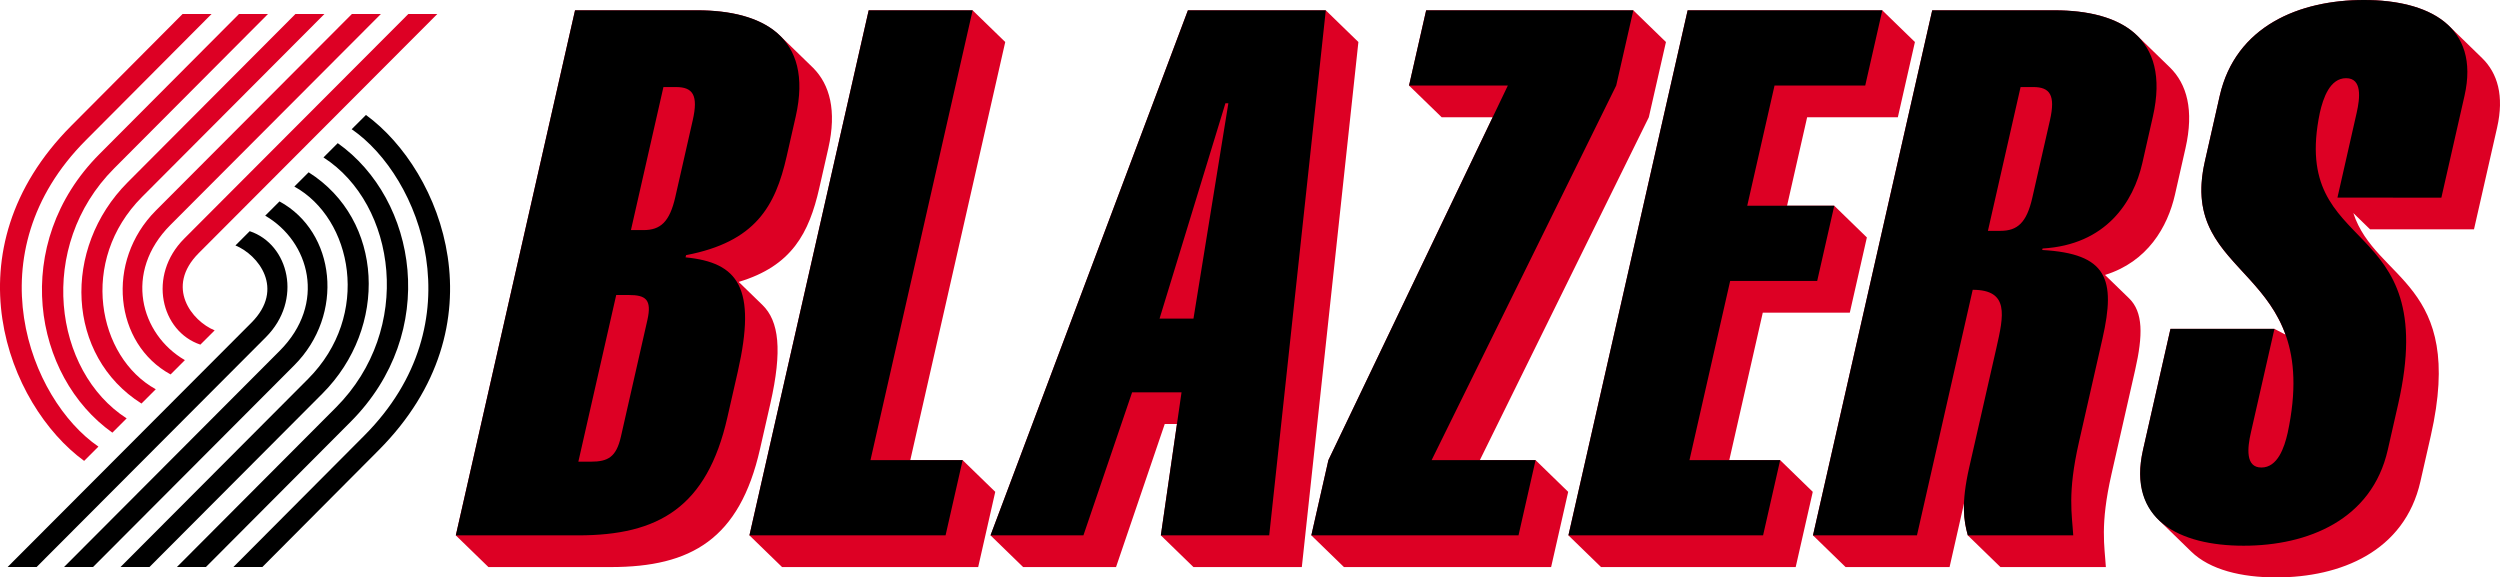
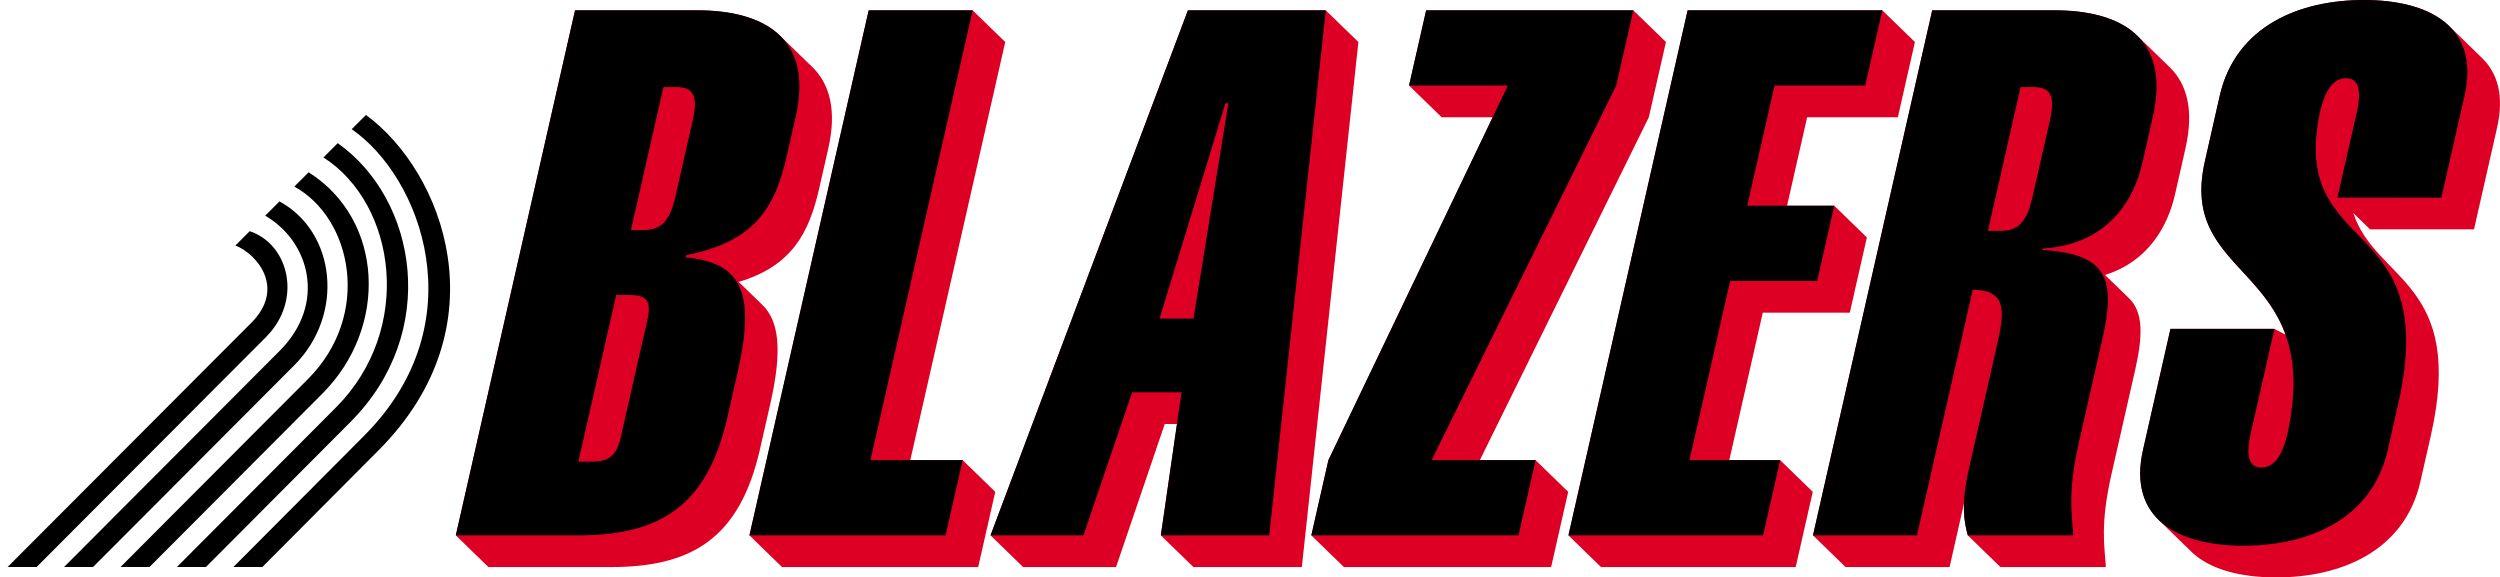
<svg xmlns="http://www.w3.org/2000/svg" xml:space="preserve" width="759.122" height="175.332" x="0px" y="0px" viewBox="0 0 759.122 175.332">
  <g style="display:inline">
    <path d="M-142.51-20.218c23.307 17.023 41.593 63.889 3.889 101.762l-35.349 35.506h-8.796l39.775-39.936c34.088-34.226 17.159-78.579-3.857-93.004zm-8.565 8.562c24.12 17.105 31.02 57.41 3.927 84.597l-43.955 44.106h-8.812L-151.6 68.58c23.636-23.71 18.364-61.65-3.813-75.901zm-8.84 8.85c22.857 14.434 24.226 47.098 4.202 67.178l-52.533 52.678h-8.796l56.953-57.107c19.337-19.39 13.463-48.692-4.164-58.418zm-8.85 8.84c17.086 9.286 19.858 34.35 4.48 49.767l-61.094 61.25h-8.812l65.49-65.654c14.277-14.314 9.137-33.178-4.402-41.031zm-9.043 9.04c11.967 3.99 16.104 20.967 4.908 32.19l-69.618 69.786h-8.809l74.023-74.174c10.3-10.323 2.078-20.639-4.838-23.468z" style="fill:#000;stroke:none;stroke-width:3.164" transform="translate(253.633 55.124)" />
-     <path d="M-228.087 84.825c-23.306-17.03-41.598-63.903-3.889-101.775l33.78-33.924h8.808l-38.209 38.36c-34.088 34.224-17.158 78.589 3.85 93zm8.574-8.572c-24.128-17.104-31.018-57.397-3.926-84.59l42.379-42.537h8.805L-218.987-3.98c-23.636 23.717-18.37 61.65 3.812 75.895zm8.84-8.84C-233.528 52.975-234.89 20.32-214.867.234l50.947-51.108h8.803l-55.38 55.541c-19.326 19.383-13.46 48.679 4.164 58.405zm8.844-8.84c-17.08-9.293-19.85-34.355-4.474-49.77l59.522-59.674h8.805l-63.916 64.065c-14.281 14.314-9.132 33.184 4.401 41.038zm9.04-9.05c-11.967-3.992-16.103-20.97-4.908-32.19l68.055-68.207h8.803l-72.444 72.602c-10.305 10.327-2.085 20.635 4.832 23.47z" style="fill:#dd0024;fill-opacity:1;stroke:none;stroke-width:3.164" transform="translate(253.633 55.124)" />
-     <path d="M671.432 171.143c5.694 5.54 15.247 7.845 25.818 7.845 19.48 0 38.95-7.84 43.775-29.119l3.157-13.887c10.628-46.819-16.73-46.87-23.524-67.628l5.08 4.937 31.559.002 7.021-30.9c2.183-9.619.156-16.517-4.584-21.127l-10.048-9.776c-5.69-5.534-15.266-7.834-25.827-7.834-19.477 0-38.937 7.839-43.775 29.114l-4.514 19.925c-6.21 27.337 16.843 31.233 24.504 52.588l-3.369-1.765h-31.57l-8.332 36.726c-2.27 9.986.186 16.847 5.126 21.652zM180.684 6.789 144.48 166.22l9.905 9.625h37.162c24.4 0 39.094-8.506 45.299-35.83l3.158-13.871c3.654-16.106 2.645-24.967-2.432-29.9l-7.191-6.987c16.18-4.845 21.371-14.864 24.469-28.504l2.746-12.086c2.599-11.46.421-19.312-4.582-24.37l-10.139-9.85c-5.678-5.493-14.882-7.657-25.027-7.657Zm89.166 0-36.21 159.43 9.905 9.623h59.553l5.183-22.84-9.904-9.625h-15.895l28.832-126.963-9.904-9.625Zm96.933 0-59.937 159.43 9.904 9.625h28.207l14.79-43.44h3.706l-4.89 33.815 9.904 9.625h32.906l17.178-159.43-9.905-9.625zm72.342 0-5.195 22.842 9.904 9.623h15.49l-49.88 104.123-5.184 22.842 9.904 9.623h62.908l5.182-22.84-9.904-9.625h-16.92l51.31-104.123 5.2-22.84-9.905-9.625zm79.4 0-36.2 159.43 9.902 9.623h59.107l5.186-22.84-9.903-9.625h-15.451L541.34 98.59h26.426l5.181-22.834-9.902-9.625H548.71l6.103-26.877h27.541l5.186-22.84-9.904-9.625zm74.264 0-36.203 159.43 9.904 9.625 31.57-.006 4.391-19.344c-.15 4.168.422 7.079 1.143 9.72l9.904 9.626h32.018c-.37-6.275-1.807-12.754 1.709-28.207l7.171-31.58c2.41-10.597 2.479-17.623-1.837-21.817l-7.3-7.092c12.924-4.005 19.005-14.568 21.241-24.38l3.195-14.098c2.634-11.6.423-19.466-4.713-24.518l-10.027-9.744c-5.677-5.497-14.85-7.615-25.002-7.615Z" style="display:inline;fill:#dd0024;fill-opacity:1;stroke:none;stroke-width:3.164" transform="translate(-6.074 -3.656)" />
+     <path d="M671.432 171.143c5.694 5.54 15.247 7.845 25.818 7.845 19.48 0 38.95-7.84 43.775-29.119l3.157-13.887c10.628-46.819-16.73-46.87-23.524-67.628l5.08 4.937 31.559.002 7.021-30.9c2.183-9.619.156-16.517-4.584-21.127l-10.048-9.776c-5.69-5.534-15.266-7.834-25.827-7.834-19.477 0-38.937 7.839-43.775 29.114l-4.514 19.925c-6.21 27.337 16.843 31.233 24.504 52.588l-3.369-1.765h-31.57l-8.332 36.726c-2.27 9.986.186 16.847 5.126 21.652zM180.684 6.789 144.48 166.22l9.905 9.625h37.162c24.4 0 39.094-8.506 45.299-35.83l3.158-13.871c3.654-16.106 2.645-24.967-2.432-29.9l-7.191-6.987c16.18-4.845 21.371-14.864 24.469-28.504l2.746-12.086c2.599-11.46.421-19.312-4.582-24.37l-10.139-9.85c-5.678-5.493-14.882-7.657-25.027-7.657Zm89.166 0-36.21 159.43 9.905 9.623h59.553l5.183-22.84-9.904-9.625h-15.895l28.832-126.963-9.904-9.625Zm96.933 0-59.937 159.43 9.904 9.625h28.207l14.79-43.44h3.706l-4.89 33.815 9.904 9.625h32.906l17.178-159.43-9.905-9.625zm72.342 0-5.195 22.842 9.904 9.623h15.49l-49.88 104.123-5.184 22.842 9.904 9.623h62.908l5.182-22.84-9.904-9.625h-16.92l51.31-104.123 5.2-22.84-9.905-9.625zm79.4 0-36.2 159.43 9.902 9.623h59.107l5.186-22.84-9.903-9.625h-15.451L541.34 98.59h26.426l5.181-22.834-9.902-9.625H548.71l6.103-26.877h27.541l5.186-22.84-9.904-9.625zm74.264 0-36.203 159.43 9.904 9.625 31.57-.006 4.391-19.344c-.15 4.168.422 7.079 1.143 9.72l9.904 9.626h32.018c-.37-6.275-1.807-12.754 1.709-28.207l7.171-31.58c2.41-10.597 2.479-17.623-1.837-21.817l-7.3-7.092c12.924-4.005 19.005-14.568 21.241-24.38l3.195-14.098c2.634-11.6.423-19.466-4.713-24.518l-10.027-9.744c-5.677-5.497-14.85-7.615-25.002-7.615" style="display:inline;fill:#dd0024;fill-opacity:1;stroke:none;stroke-width:3.164" transform="translate(-6.074 -3.656)" />
    <path d="m456.128 4.885 5.837-25.748c1.013-4.48 1.722-10.52-3.208-10.52s-6.967 6.042-7.98 10.52c-9.23 44.555 37.111 29.776 23.794 88.44l-3.158 13.887c-4.825 21.279-24.293 29.119-43.774 29.119-19.478 0-35.38-7.844-30.543-29.119l8.331-36.728h31.57l-7.175 31.584c-1.013 4.477-1.718 10.52 3.211 10.52 4.927 0 6.968-6.043 7.98-10.52C452 25.04 407.52 30.637 415.863-6.084l4.514-19.927c4.838-21.275 24.297-29.113 43.775-29.113 19.48 0 35.383 7.84 30.555 29.113l-7.021 30.9ZM333.082-51.99l-36.203 159.43 31.57-.007 16.928-74.56c11.188 0 9.416 7.83 7.185 17.685l-8.252 36.28c-2.49 10.973-1.645 16.12-.424 20.597h32.018c-.37-6.274-1.806-12.754 1.709-28.207l7.172-31.58c4.123-18.13 1.363-25.746-18.31-26.863l.115-.45c19.275-1.122 27.593-14.104 30.298-25.976l3.196-14.097c5.543-24.414-10.36-32.252-29.838-32.252zm26.834 23.297h3.812c5.145 0 6.826 2.464 5.108 10.074l-5.352 23.512c-1.721 7.618-4.53 10.08-9.678 10.08h-3.81zm-137.3 136.132 36.203-159.43h59.11l-5.186 22.842h-27.54l-8.29 36.5h26.424l-5.183 22.835h-26.426L259.37 84.597h27.54l-5.186 22.84zm-15.156 0h-62.907l5.183-22.841 54.49-113.747h-30.004l5.196-22.841h62.91l-5.199 22.841-56.053 113.747h31.567zM107.076-51.992l-59.938 159.43h28.207l14.79-43.44h15.003l-6.283 43.44h32.906l17.178-159.43zm11.39 28.223h.891l-10.592 65.385H98.466ZM-26.066 107.438l36.209-159.43h31.561L10.686 84.598H38.67l-5.183 22.84Zm-52.957-159.43-36.203 159.43h37.162c24.401 0 39.094-8.505 45.3-35.83l3.157-13.87c5.794-25.531.136-33.15-15.855-34.716l.152-.671c21.066-4.035 27.09-14.776 30.549-30.004l2.746-12.086c5.537-24.414-10.37-32.252-29.844-32.252zm26.84 23.301h3.807c5.144 0 6.827 2.465 5.093 10.075L-48.57 4.673c-1.724 7.61-4.522 10.072-9.673 10.072h-3.807zm-14.338 63.145h3.803c5.154 0 7.078 1.341 5.66 7.615l-8.033 35.381c-1.424 6.262-3.965 7.61-9.12 7.61h-3.806z" style="display:inline;fill:#000;stroke:none;stroke-width:3.164" transform="translate(253.633 55.124)" />
  </g>
</svg>